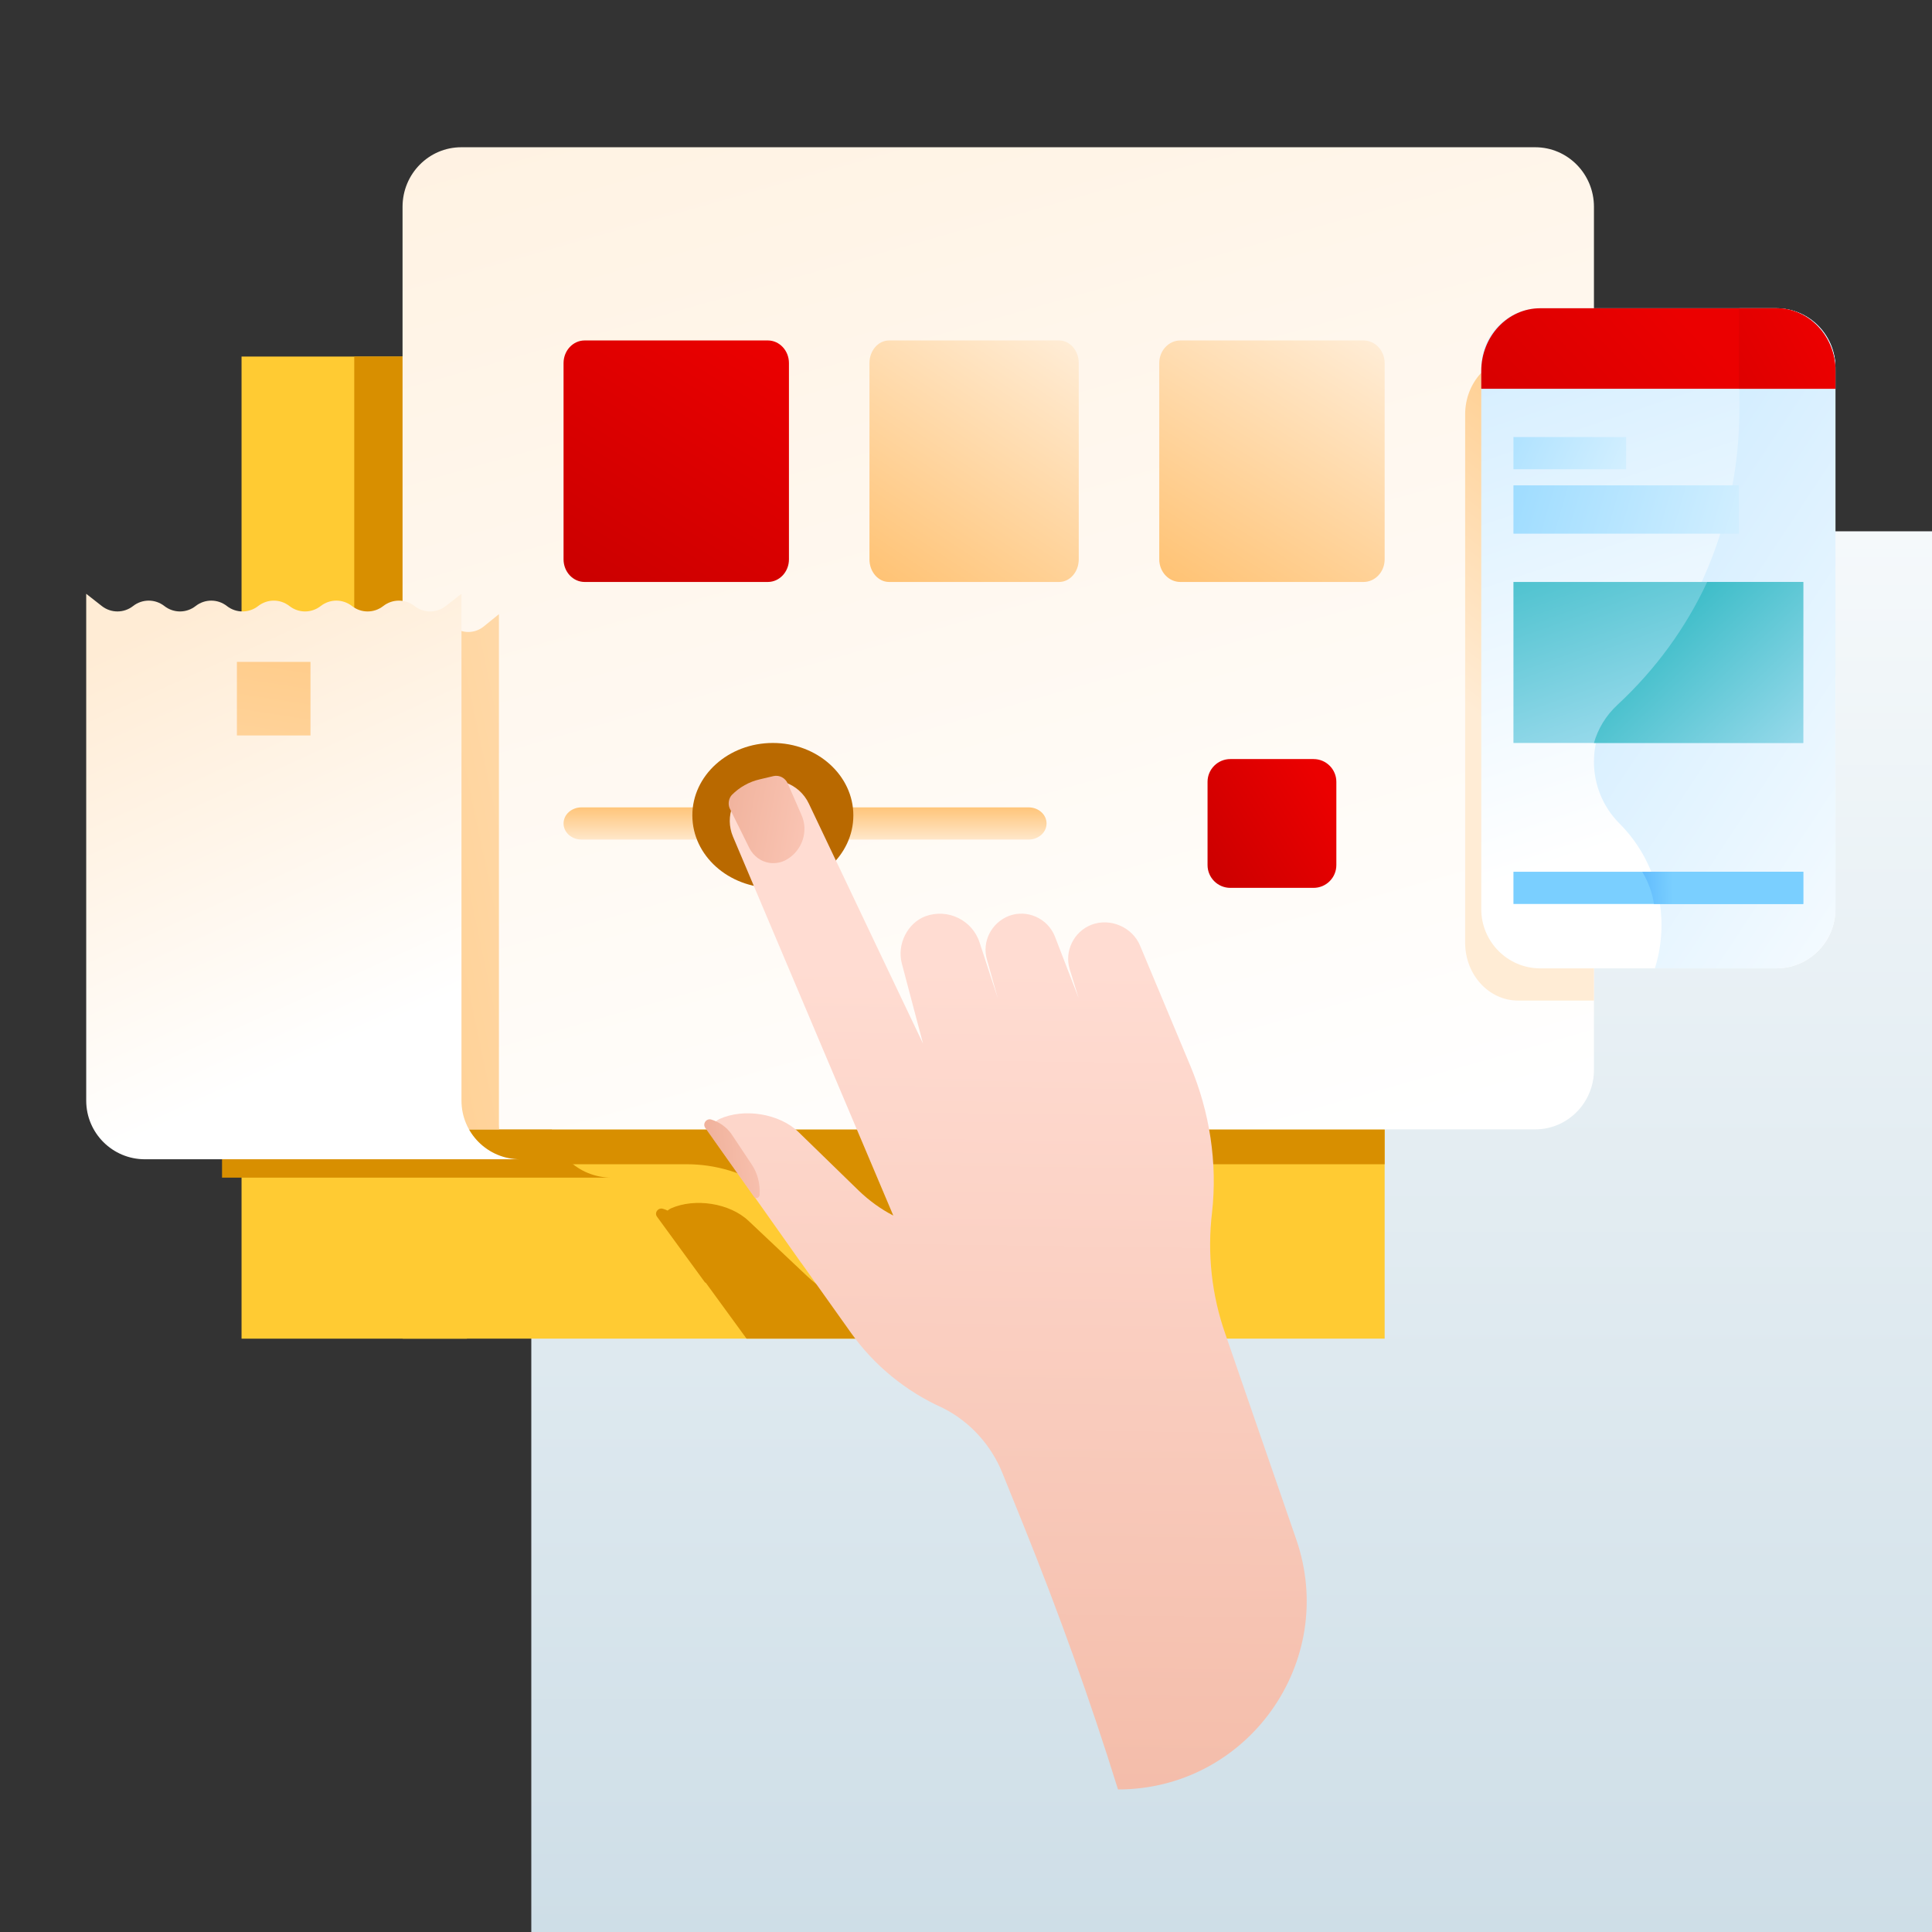
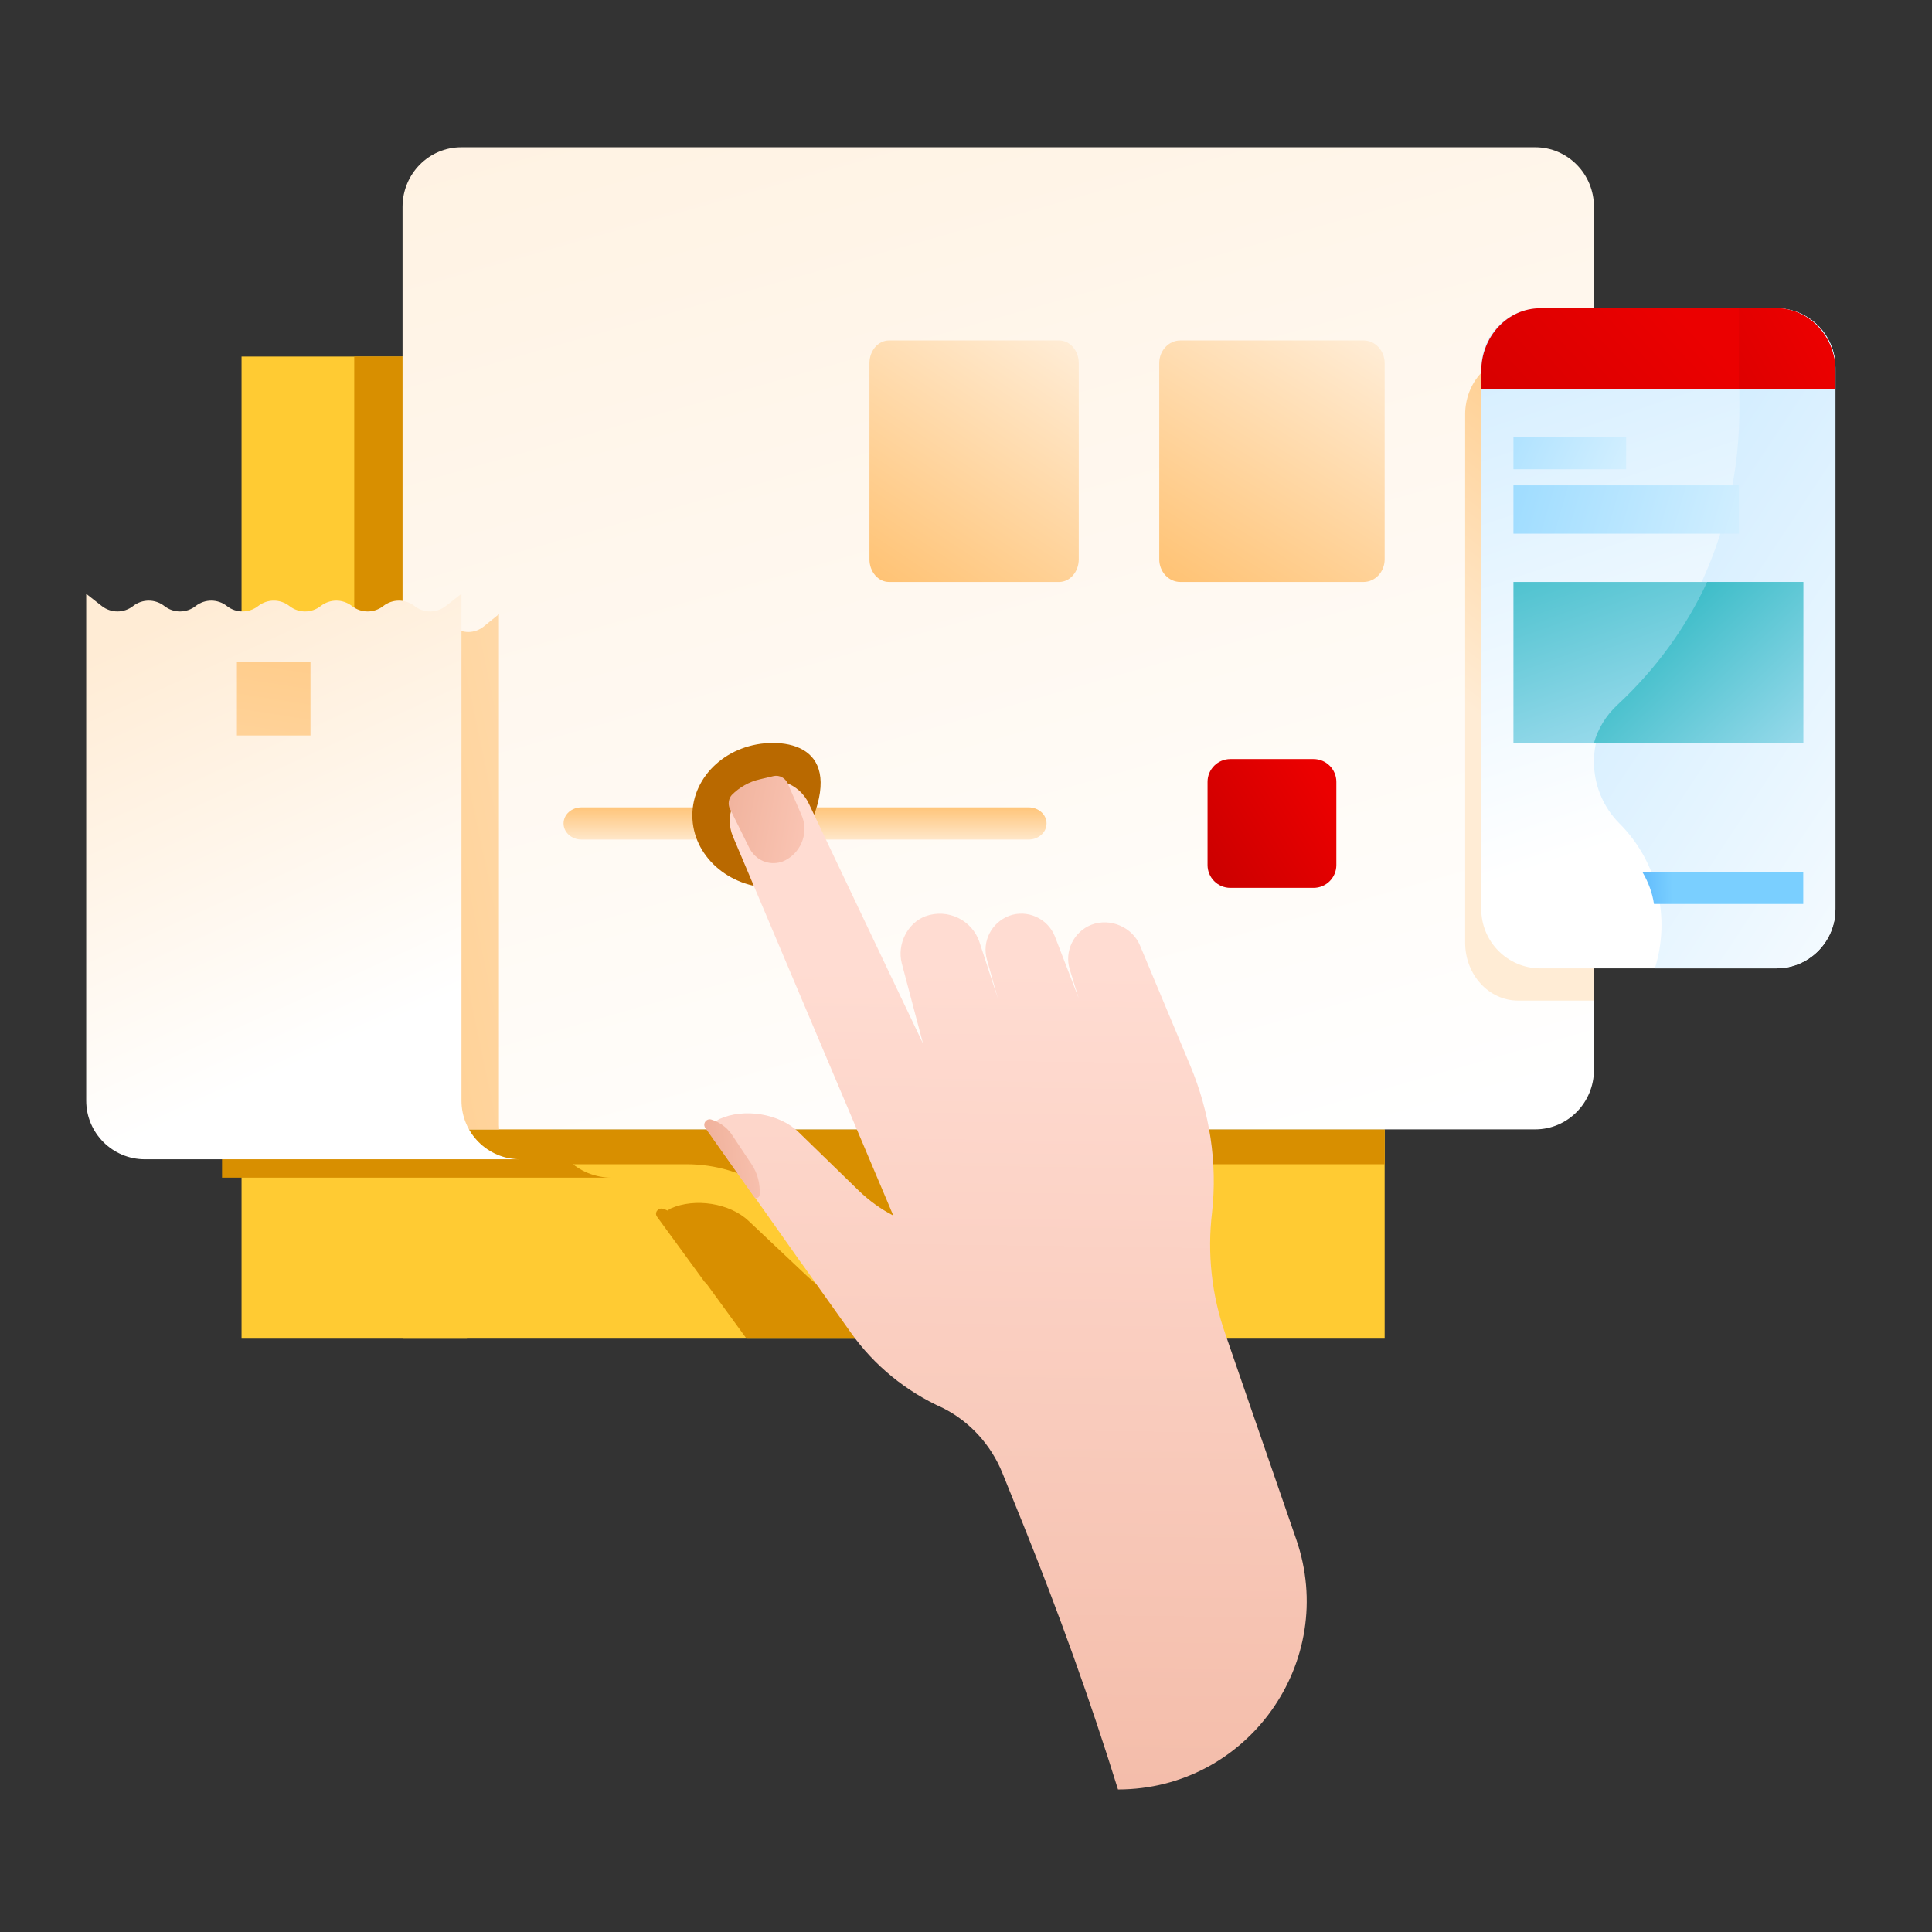
<svg xmlns="http://www.w3.org/2000/svg" width="120" height="120" viewBox="0 0 120 120" fill="none">
  <rect x="0" y="0" width="120" height="120" fill="#333333" stroke="none" />
-   <path d="M120 33H33V120H120V33Z" fill="url(#paint0_linear_3961_52444)" />
  <path d="M29.003 22.146H15.003V83.147H29.003V22.146Z" fill="#FFCB33" />
  <path d="M27.003 22.146H22.003V51.147H27.003V22.146Z" fill="#D88F00" />
  <path d="M86.003 83.147H25.014L22.003 70.147H86.003V83.147Z" fill="#FFCB33" />
  <path d="M10.003 38.147L11.014 38.907C11.607 39.353 12.438 39.353 13.032 38.907C13.625 38.461 14.456 38.461 15.049 38.907C15.643 39.353 16.474 39.353 17.067 38.907C17.66 38.461 18.491 38.461 19.085 38.907C19.678 39.353 20.509 39.353 21.102 38.907C21.696 38.461 22.526 38.461 23.12 38.907C23.713 39.353 24.544 39.353 25.138 38.907C25.731 38.461 26.562 38.461 27.155 38.907C27.749 39.353 28.579 39.353 29.173 38.907C29.766 38.461 30.597 38.461 31.191 38.907C31.784 39.353 32.615 39.353 33.208 38.907L34.219 38.147V69.517C34.219 71.521 35.914 73.147 38.003 73.147H13.791C13.791 73.147 13.791 70.596 13.791 68.593L10.008 69.517V38.147" fill="#D88F00" />
  <path d="M34.007 72.313H42.647C46.232 72.313 49.472 74.393 50.867 77.596L52.239 80.737C51.484 80.36 50.773 79.862 50.138 79.268L46.5 75.836C45.329 74.722 43.157 74.393 41.668 75.056C41.592 75.095 41.525 75.138 41.467 75.191C41.373 75.147 41.279 75.108 41.181 75.082C40.886 74.987 40.618 75.32 40.815 75.581L43.769 79.628C43.787 79.658 43.818 79.671 43.845 79.684L46.37 83.147H71.499C71.459 82.284 71.49 81.413 71.593 80.551C71.919 77.76 71.486 74.926 70.435 72.313H86.003V70.147H34.003V72.313H34.007Z" fill="#D88F00" />
  <path d="M95.356 9.146H28.65C26.636 9.146 25.003 10.802 25.003 12.844V66.45C25.003 68.491 26.636 70.147 28.65 70.147H95.356C97.37 70.147 99.003 68.491 99.003 66.45V12.844C99.003 10.802 97.37 9.146 95.356 9.146Z" fill="url(#paint1_linear_3961_52444)" />
  <path d="M99.003 22.146H94.287C92.472 22.146 91.003 23.756 91.003 25.742V58.551C91.003 60.538 92.472 62.147 94.287 62.147H99.003V22.146Z" fill="url(#paint2_linear_3961_52444)" />
  <path d="M110.336 19.146H95.67C93.645 19.146 92.003 20.797 92.003 22.832V56.461C92.003 58.496 93.645 60.147 95.67 60.147H110.336C112.361 60.147 114.003 58.496 114.003 56.461V22.832C114.003 20.797 112.361 19.146 110.336 19.146Z" fill="url(#paint3_linear_3961_52444)" />
  <path d="M110.329 19.146H108.034V25.476C108.034 32.23 105.358 38.702 100.589 43.475C98.474 45.594 98.474 49.03 100.589 51.15C102.958 53.522 103.776 56.995 102.787 60.147H110.324C112.357 60.147 114.003 58.497 114.003 56.461V22.832C114.003 20.796 112.357 19.146 110.324 19.146H110.329Z" fill="url(#paint4_linear_3961_52444)" />
-   <path d="M47.69 21.146H36.315C35.591 21.146 35.003 21.776 35.003 22.553V34.74C35.003 35.517 35.591 36.147 36.315 36.147H47.69C48.415 36.147 49.003 35.517 49.003 34.74V22.553C49.003 21.776 48.415 21.146 47.69 21.146Z" fill="url(#paint5_linear_3961_52444)" />
  <path d="M84.69 21.146H73.315C72.591 21.146 72.003 21.776 72.003 22.553V34.74C72.003 35.517 72.591 36.147 73.315 36.147H84.69C85.415 36.147 86.003 35.517 86.003 34.74V22.553C86.003 21.776 85.415 21.146 84.69 21.146Z" fill="url(#paint6_linear_3961_52444)" />
  <path d="M81.587 47.147H76.419C75.637 47.147 75.003 47.78 75.003 48.562V53.731C75.003 54.513 75.637 55.147 76.419 55.147H81.587C82.369 55.147 83.003 54.513 83.003 53.731V48.562C83.003 47.78 82.369 47.147 81.587 47.147Z" fill="url(#paint7_linear_3961_52444)" />
  <path d="M65.784 21.146H55.222C54.549 21.146 54.003 21.776 54.003 22.553V34.74C54.003 35.517 54.549 36.147 55.222 36.147H65.784C66.457 36.147 67.003 35.517 67.003 34.74V22.553C67.003 21.776 66.457 21.146 65.784 21.146Z" fill="url(#paint8_linear_3961_52444)" />
  <path d="M63.889 50.147H36.117C35.502 50.147 35.003 50.594 35.003 51.147C35.003 51.699 35.502 52.147 36.117 52.147H63.889C64.504 52.147 65.003 51.699 65.003 51.147C65.003 50.594 64.504 50.147 63.889 50.147Z" fill="url(#paint9_linear_3961_52444)" />
-   <path d="M48.003 55.147C50.764 55.147 53.003 53.132 53.003 50.647C53.003 48.161 50.764 46.147 48.003 46.147C45.242 46.147 43.003 48.161 43.003 50.647C43.003 53.132 45.242 55.147 48.003 55.147Z" fill="#B96900" />
+   <path d="M48.003 55.147C53.003 48.161 50.764 46.147 48.003 46.147C45.242 46.147 43.003 48.161 43.003 50.647C43.003 53.132 45.242 55.147 48.003 55.147Z" fill="#B96900" />
  <path d="M110.336 19.146H95.67C93.644 19.146 92.003 20.893 92.003 23.049V24.146H114.003V23.049C114.003 20.893 112.362 19.146 110.336 19.146Z" fill="url(#paint10_linear_3961_52444)" />
  <path d="M112.003 36.147H94.003V46.147H112.003V36.147Z" fill="url(#paint11_linear_3961_52444)" />
  <path d="M108.003 30.146H94.003V33.147H108.003V30.146Z" fill="url(#paint12_linear_3961_52444)" />
  <path d="M101.003 27.146H94.003V29.146H101.003V27.146Z" fill="url(#paint13_linear_3961_52444)" />
-   <path d="M112.003 54.147H94.003V56.147H112.003V54.147Z" fill="#7ACFFF" />
  <path d="M49.776 78.452L52.847 82.771C54.296 84.818 56.293 86.441 58.587 87.464C60.26 88.314 61.558 89.758 62.257 91.481L63.578 94.749C65.749 100.142 67.723 105.608 69.441 111.146C77.489 111.146 83.142 103.213 80.51 95.608L77.704 87.487L76.104 82.844C75.254 80.422 74.98 77.853 75.282 75.308C75.629 72.214 75.131 69.07 73.934 66.2L70.812 58.737C70.337 57.59 68.966 56.991 67.791 57.439C66.695 57.864 66.096 59.084 66.443 60.209L66.992 61.982L65.52 58.161C65.072 57.037 63.797 56.466 62.673 56.886C61.576 57.311 60.977 58.486 61.302 59.605L61.974 62L60.849 58.554C60.402 57.156 58.88 56.406 57.481 56.909C56.357 57.334 55.708 58.655 56.01 59.829L57.331 64.82C57.331 64.82 52.463 54.61 50.242 49.921C49.644 48.646 48.122 48.098 46.824 48.697L46.774 48.719C45.549 49.295 45.001 50.717 45.526 51.964L55.484 75.5C54.712 75.102 53.985 74.577 53.336 73.951L49.616 70.331C48.419 69.157 46.198 68.809 44.676 69.509C44.178 69.76 44.027 70.331 44.352 70.784L49.767 78.448L49.776 78.452Z" fill="url(#paint14_linear_3961_52444)" />
  <path d="M45.33 50.223L46.554 52.696C46.806 53.171 47.254 53.518 47.802 53.596C48.177 53.646 48.551 53.573 48.849 53.395C49.822 52.846 50.247 51.622 49.772 50.598L48.922 48.651C48.771 48.327 48.423 48.126 48.049 48.203L47.199 48.404C46.527 48.555 45.924 48.902 45.453 49.378C45.252 49.602 45.202 49.953 45.33 50.228V50.223Z" fill="url(#paint15_linear_3961_52444)" />
  <path d="M47.18 74.234C47.157 74.407 46.929 74.485 46.833 74.334L43.812 70.066C43.611 69.792 43.885 69.44 44.187 69.54C44.685 69.691 45.138 70.016 45.435 70.441L46.682 72.314C47.057 72.863 47.231 73.562 47.18 74.234Z" fill="url(#paint16_linear_3961_52444)" />
  <path d="M100.464 43.778C99.733 44.456 99.251 45.279 99.003 46.147H112.003V36.147H106.035C104.727 38.966 102.851 41.565 100.464 43.778Z" fill="url(#paint17_linear_3961_52444)" />
  <path d="M102.731 56.147H112.003V54.147H102.003C102.382 54.783 102.631 55.459 102.731 56.147Z" fill="url(#paint18_linear_3961_52444)" />
  <path d="M110.308 19.146H108.003V24.146H114.003V23.049C114.003 20.893 112.349 19.146 110.308 19.146Z" fill="url(#paint19_linear_3961_52444)" />
  <path d="M30.041 38.916C29.481 39.367 28.698 39.367 28.139 38.916C27.579 38.464 26.796 38.464 26.237 38.916C25.677 39.367 24.894 39.367 24.335 38.916C23.775 38.464 22.992 38.464 22.433 38.916C22.303 39.022 22.155 39.1 22.003 39.16V66.46C22.003 68.497 23.605 70.147 25.583 70.147H31.003C30.998 70.059 30.989 69.976 30.989 69.888V38.147L30.041 38.916Z" fill="url(#paint20_linear_3961_52444)" />
  <path d="M5.351 36.879L6.324 37.642C6.895 38.09 7.695 38.09 8.266 37.642C8.838 37.194 9.637 37.194 10.209 37.642C10.78 38.09 11.58 38.09 12.151 37.642C12.722 37.194 13.522 37.194 14.093 37.642C14.664 38.09 15.464 38.09 16.035 37.642C16.607 37.194 17.406 37.194 17.978 37.642C18.549 38.09 19.349 38.09 19.92 37.642C20.491 37.194 21.291 37.194 21.862 37.642C22.433 38.09 23.233 38.09 23.805 37.642C24.376 37.194 25.175 37.194 25.747 37.642C26.318 38.09 27.118 38.09 27.689 37.642L28.663 36.879V68.362C28.663 70.373 30.294 72.004 32.305 72.004H8.998C6.987 72.004 5.355 70.373 5.355 68.362V36.879" fill="url(#paint21_linear_3961_52444)" />
  <path d="M19.285 41.111H14.715V45.681H19.285V41.111Z" fill="url(#paint22_linear_3961_52444)" />
  <defs>
    <linearGradient id="paint0_linear_3961_52444" x1="76.5" y1="33" x2="76.5" y2="120" gradientUnits="userSpaceOnUse">
      <stop stop-color="#F5F9FB" />
      <stop offset="1" stop-color="#CEDEE7" />
    </linearGradient>
    <linearGradient id="paint1_linear_3961_52444" x1="71.715" y1="74.735" x2="41.317" y2="-32.146" gradientUnits="userSpaceOnUse">
      <stop stop-color="white" />
      <stop offset="1" stop-color="#FFECD5" />
    </linearGradient>
    <linearGradient id="paint2_linear_3961_52444" x1="107.36" y1="24.425" x2="91.737" y2="44.4" gradientUnits="userSpaceOnUse">
      <stop stop-color="#FFC375" />
      <stop offset="1" stop-color="#FFECD5" />
    </linearGradient>
    <linearGradient id="paint3_linear_3961_52444" x1="94.263" y1="13.199" x2="106.668" y2="50.365" gradientUnits="userSpaceOnUse">
      <stop stop-color="#CBEAFF" />
      <stop offset="1" stop-color="white" />
    </linearGradient>
    <linearGradient id="paint4_linear_3961_52444" x1="94.924" y1="31.571" x2="127.94" y2="53.366" gradientUnits="userSpaceOnUse">
      <stop stop-color="#CBEAFF" />
      <stop offset="1" stop-color="white" />
    </linearGradient>
    <linearGradient id="paint5_linear_3961_52444" x1="37.462" y1="37.075" x2="47.516" y2="20.824" gradientUnits="userSpaceOnUse">
      <stop stop-color="#CB0000" />
      <stop offset="1" stop-color="#EB0000" />
    </linearGradient>
    <linearGradient id="paint6_linear_3961_52444" x1="74.462" y1="37.075" x2="84.516" y2="20.824" gradientUnits="userSpaceOnUse">
      <stop stop-color="#FFC375" />
      <stop offset="1" stop-color="#FFECD5" />
    </linearGradient>
    <linearGradient id="paint7_linear_3961_52444" x1="74.663" y1="53.839" x2="82.389" y2="49.044" gradientUnits="userSpaceOnUse">
      <stop stop-color="#CB0000" />
      <stop offset="1" stop-color="#EB0000" />
    </linearGradient>
    <linearGradient id="paint8_linear_3961_52444" x1="56.286" y1="37.075" x2="66.655" y2="21.513" gradientUnits="userSpaceOnUse">
      <stop stop-color="#FFC375" />
      <stop offset="1" stop-color="#FFECD5" />
    </linearGradient>
    <linearGradient id="paint9_linear_3961_52444" x1="50.005" y1="50.035" x2="50.005" y2="52.431" gradientUnits="userSpaceOnUse">
      <stop stop-color="#FFC375" />
      <stop offset="1" stop-color="#FFECD5" />
    </linearGradient>
    <linearGradient id="paint10_linear_3961_52444" x1="91.416" y1="34.961" x2="106.069" y2="21.367" gradientUnits="userSpaceOnUse">
      <stop stop-color="#CB0000" />
      <stop offset="1" stop-color="#EB0000" />
    </linearGradient>
    <linearGradient id="paint11_linear_3961_52444" x1="107.427" y1="52.069" x2="98.171" y2="25.908" gradientUnits="userSpaceOnUse">
      <stop stop-color="#CBEAFF" />
      <stop offset="1" stop-color="#1BB2BB" />
    </linearGradient>
    <linearGradient id="paint12_linear_3961_52444" x1="86.278" y1="19.617" x2="122.205" y2="30.123" gradientUnits="userSpaceOnUse">
      <stop stop-color="#7ACFFF" />
      <stop offset="1" stop-color="white" />
    </linearGradient>
    <linearGradient id="paint13_linear_3961_52444" x1="85.412" y1="20.043" x2="109.677" y2="31.453" gradientUnits="userSpaceOnUse">
      <stop stop-color="#7ACFFF" />
      <stop offset="1" stop-color="white" />
    </linearGradient>
    <linearGradient id="paint14_linear_3961_52444" x1="62.093" y1="128.865" x2="63.002" y2="60.186" gradientUnits="userSpaceOnUse">
      <stop stop-color="#F0B29C" />
      <stop offset="1" stop-color="#FFDCD2" />
    </linearGradient>
    <linearGradient id="paint15_linear_3961_52444" x1="53.163" y1="51.786" x2="44.671" y2="50.301" gradientUnits="userSpaceOnUse">
      <stop stop-color="#FFCEC0" />
      <stop offset="1" stop-color="#F0B29C" />
    </linearGradient>
    <linearGradient id="paint16_linear_3961_52444" x1="50.297" y1="71.46" x2="44.114" y2="72.118" gradientUnits="userSpaceOnUse">
      <stop stop-color="#FFCEC0" />
      <stop offset="1" stop-color="#F0B29C" />
    </linearGradient>
    <linearGradient id="paint17_linear_3961_52444" x1="116.433" y1="51.034" x2="100.951" y2="34.741" gradientUnits="userSpaceOnUse">
      <stop stop-color="#CBEAFF" />
      <stop offset="1" stop-color="#1BB2BB" />
    </linearGradient>
    <linearGradient id="paint18_linear_3961_52444" x1="103.912" y1="55.181" x2="94.343" y2="55.375" gradientUnits="userSpaceOnUse">
      <stop stop-color="#7ACFFF" />
      <stop offset="1" stop-color="#006FF4" />
    </linearGradient>
    <linearGradient id="paint19_linear_3961_52444" x1="100.941" y1="28.024" x2="113.008" y2="21.167" gradientUnits="userSpaceOnUse">
      <stop stop-color="#CB0000" />
      <stop offset="1" stop-color="#EB0000" />
    </linearGradient>
    <linearGradient id="paint20_linear_3961_52444" x1="6.836" y1="58.862" x2="58.603" y2="48.02" gradientUnits="userSpaceOnUse">
      <stop stop-color="#FFC375" />
      <stop offset="1" stop-color="#FFECD5" />
    </linearGradient>
    <linearGradient id="paint21_linear_3961_52444" x1="22.264" y1="64.564" x2="10.391" y2="38.501" gradientUnits="userSpaceOnUse">
      <stop stop-color="white" />
      <stop offset="1" stop-color="#FFECD5" />
    </linearGradient>
    <linearGradient id="paint22_linear_3961_52444" x1="18.81" y1="31.769" x2="12.873" y2="69.966" gradientUnits="userSpaceOnUse">
      <stop stop-color="#FFC375" />
      <stop offset="1" stop-color="#FFECD5" />
    </linearGradient>
  </defs>
</svg>